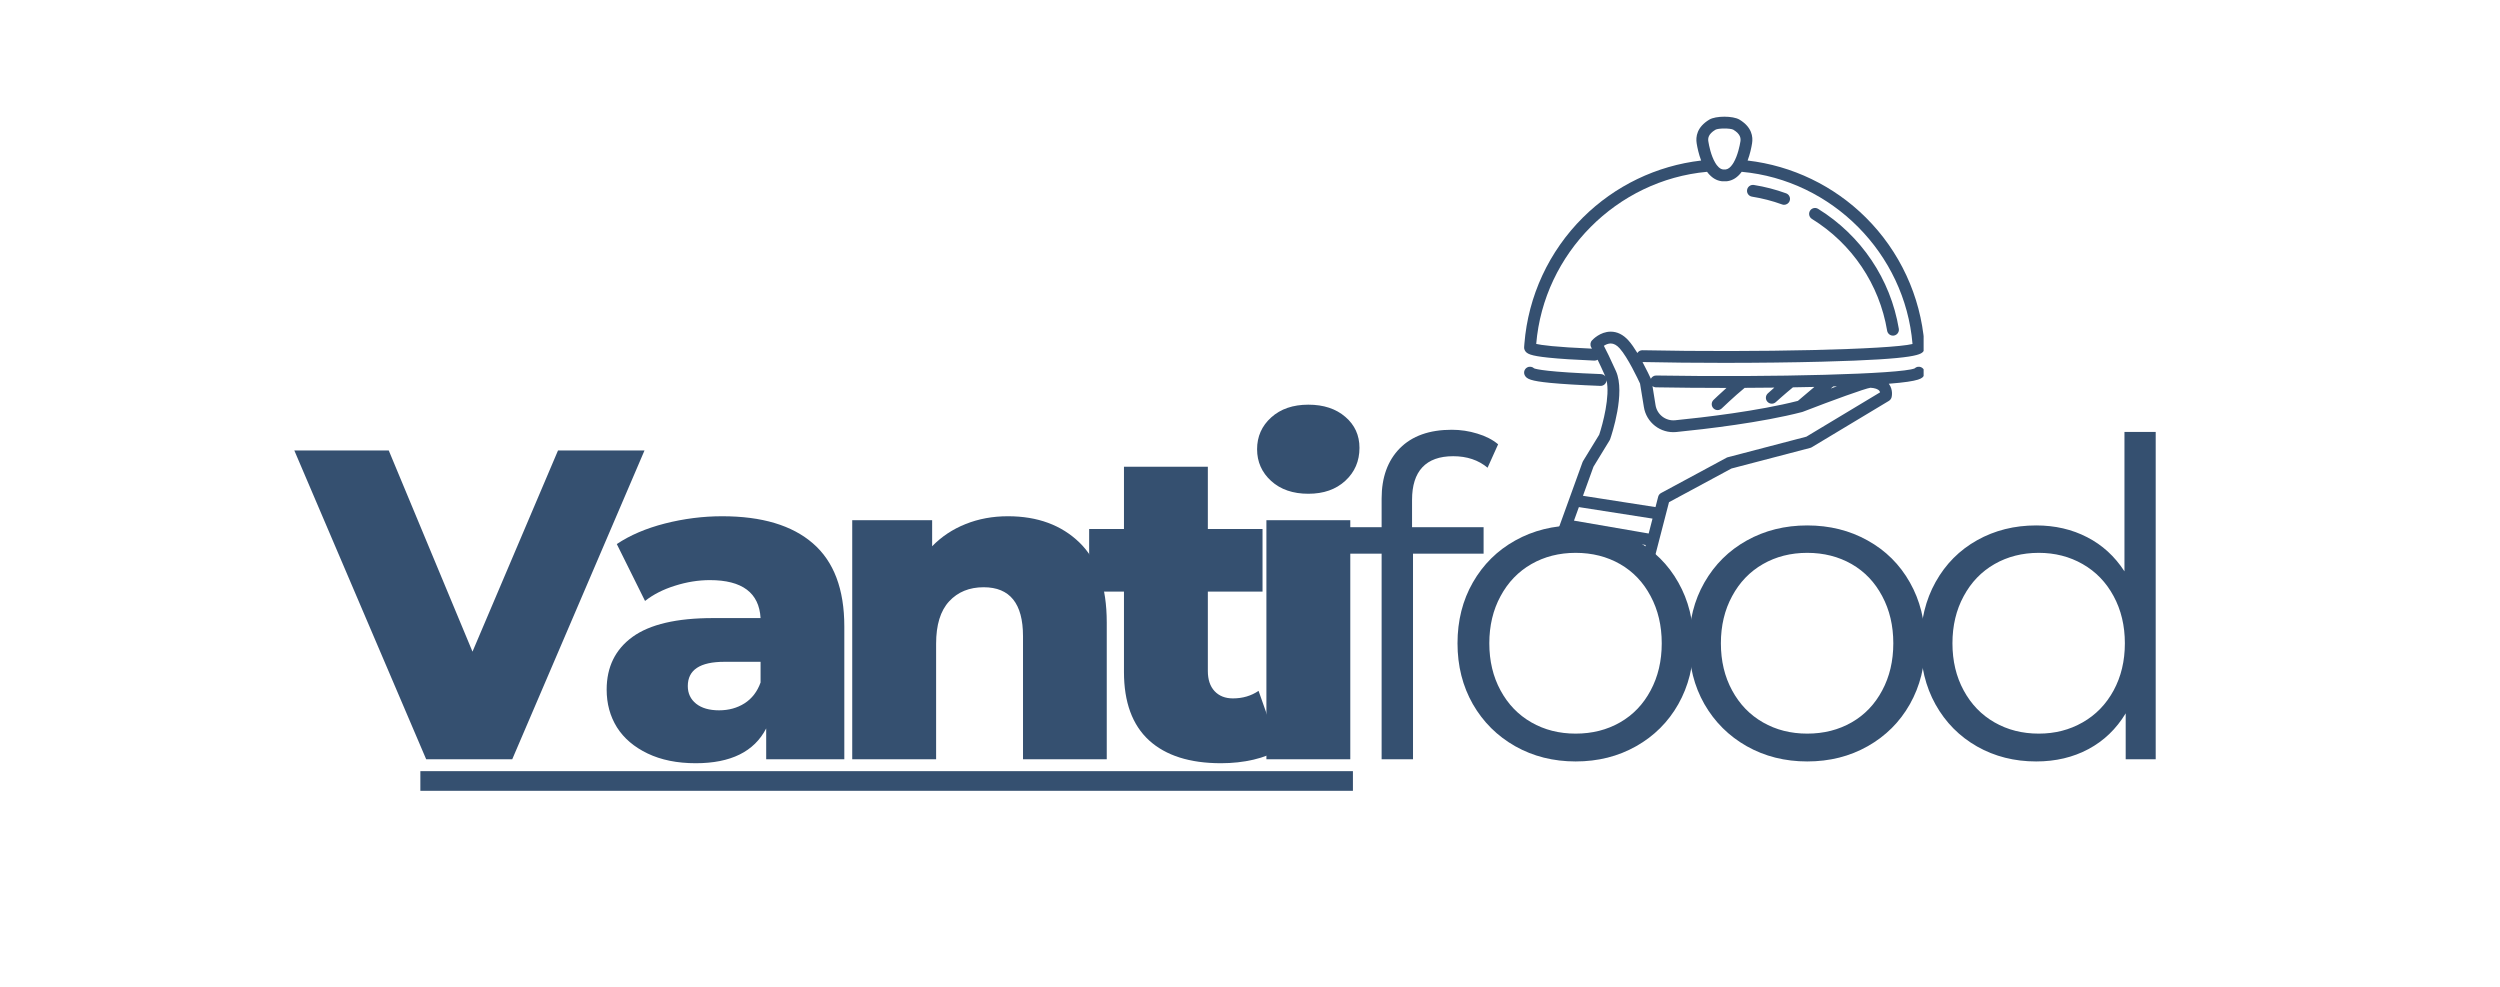
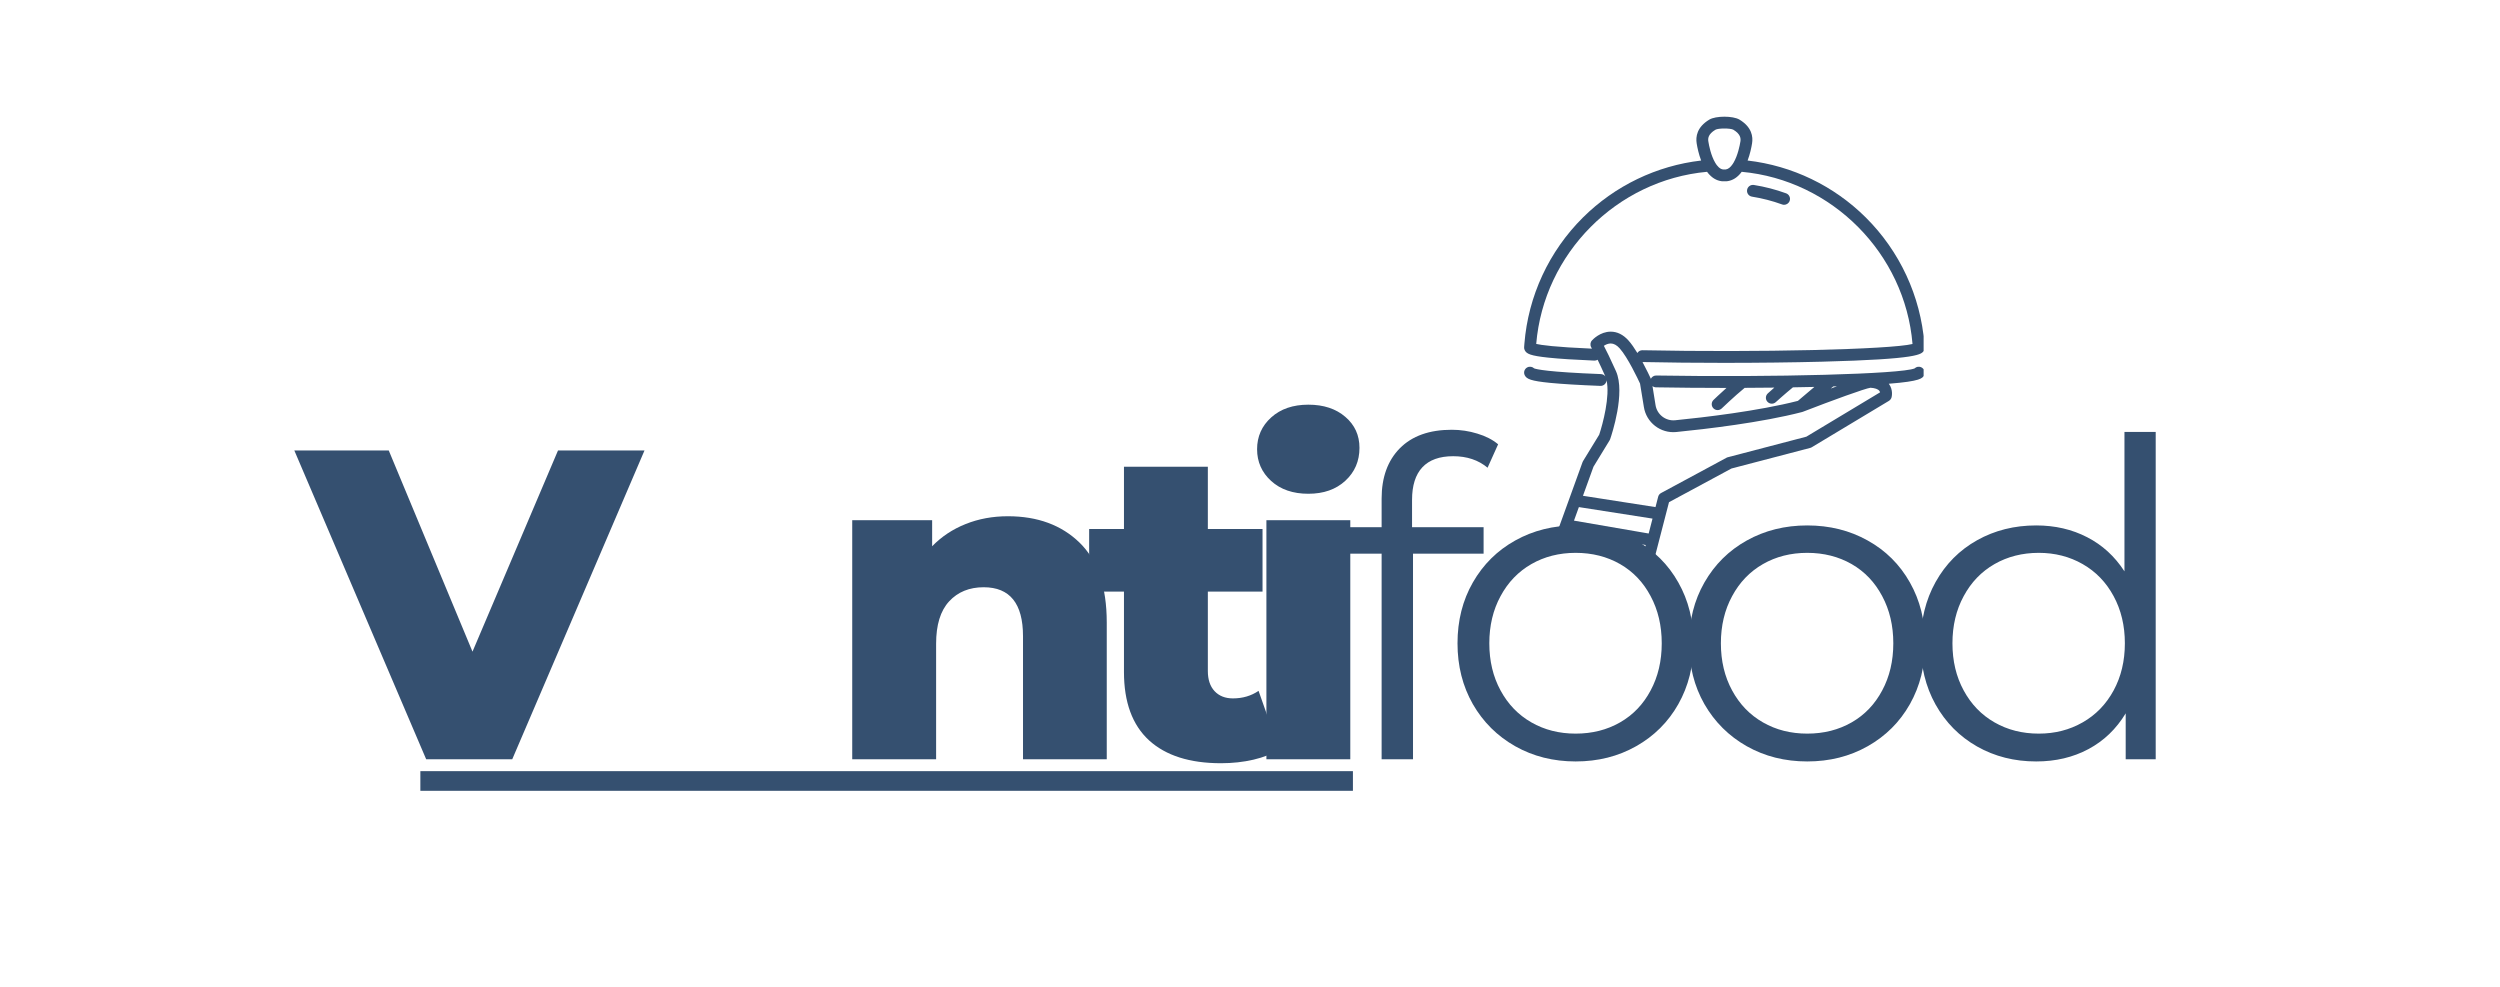
<svg xmlns="http://www.w3.org/2000/svg" width="380" zoomAndPan="magnify" viewBox="0 0 285 112.5" height="150" preserveAspectRatio="xMidYMid meet" version="1.0">
  <defs>
    <g />
    <clipPath id="adb4bffa5e">
      <path d="M 173.75 13.301 L 219.293 13.301 L 219.293 63.828 L 173.75 63.828 Z M 173.75 13.301 " clip-rule="nonzero" />
    </clipPath>
  </defs>
  <path stroke-linecap="butt" transform="matrix(0.747, 0, 0, 0.747, 47.923, 87.912)" fill="none" stroke-linejoin="miter" d="M -0.002 1.499 L 142.316 1.499 " stroke="#355070" stroke-width="3" stroke-opacity="1" stroke-miterlimit="4" />
  <g clip-path="url(#adb4bffa5e)">
    <path fill="#355070" d="M 208.707 44.293 L 208.984 44.062 C 208.988 44.059 208.988 44.055 208.992 44.051 C 209.137 44.047 209.277 44.043 209.414 44.039 C 209.184 44.121 208.945 44.207 208.707 44.293 Z M 205.926 49.781 L 196.969 52.125 C 196.965 52.125 196.961 52.129 196.961 52.129 C 196.945 52.133 196.934 52.137 196.922 52.141 C 196.91 52.145 196.902 52.148 196.891 52.148 C 196.883 52.152 196.871 52.16 196.863 52.164 C 196.852 52.168 196.84 52.172 196.828 52.18 C 196.824 52.18 196.82 52.184 196.82 52.184 L 189.367 56.203 C 189.199 56.289 189.078 56.445 189.031 56.625 L 188.727 57.809 L 180.457 56.52 L 181.656 53.207 L 183.496 50.195 C 183.523 50.152 183.543 50.109 183.559 50.062 C 183.742 49.531 185.32 44.789 184.223 42.316 C 183.586 40.887 183.113 39.945 182.84 39.422 C 183.047 39.285 183.324 39.156 183.629 39.156 C 183.973 39.16 184.305 39.34 184.641 39.711 C 185.562 40.734 186.746 43.254 186.965 43.727 C 187.02 44.051 187.219 45.227 187.398 46.379 C 187.672 48.168 189.301 49.43 191.098 49.25 C 194.473 48.914 200.824 48.172 205.449 46.969 C 205.465 46.965 205.477 46.957 205.492 46.953 C 205.5 46.953 205.508 46.949 205.516 46.945 C 205.52 46.945 205.52 46.945 205.523 46.945 C 208.871 45.648 212.645 44.277 213.234 44.203 C 213.738 44.234 214.094 44.359 214.246 44.555 C 214.289 44.609 214.312 44.672 214.324 44.73 Z M 179.434 59.352 L 179.992 57.809 L 188.387 59.121 L 187.949 60.82 Z M 175.129 39.207 C 175.992 28.887 184.316 20.527 194.602 19.586 C 194.605 19.59 194.605 19.59 194.609 19.594 C 194.617 19.605 194.629 19.617 194.641 19.633 C 194.668 19.672 194.699 19.711 194.727 19.746 C 194.742 19.762 194.758 19.781 194.773 19.797 C 194.797 19.828 194.824 19.855 194.848 19.883 C 194.863 19.902 194.883 19.918 194.898 19.934 C 194.922 19.961 194.945 19.984 194.973 20.008 C 194.988 20.023 195.004 20.039 195.02 20.055 C 195.047 20.078 195.07 20.102 195.098 20.121 C 195.113 20.137 195.129 20.148 195.145 20.164 C 195.168 20.184 195.195 20.203 195.223 20.223 C 195.238 20.234 195.25 20.246 195.266 20.258 C 195.297 20.277 195.324 20.297 195.355 20.316 C 195.363 20.324 195.375 20.332 195.387 20.34 C 195.426 20.363 195.469 20.387 195.508 20.41 C 195.512 20.414 195.52 20.418 195.527 20.418 C 195.559 20.438 195.594 20.453 195.625 20.469 C 195.641 20.477 195.652 20.484 195.664 20.488 C 195.691 20.5 195.719 20.512 195.742 20.523 C 195.758 20.527 195.773 20.531 195.785 20.539 C 195.809 20.547 195.832 20.555 195.855 20.562 C 195.871 20.57 195.887 20.574 195.902 20.578 C 195.922 20.586 195.945 20.594 195.969 20.598 C 195.984 20.602 195.996 20.605 196.012 20.609 C 196.035 20.617 196.055 20.621 196.078 20.625 C 196.09 20.629 196.105 20.633 196.117 20.633 C 196.141 20.637 196.164 20.641 196.188 20.645 C 196.199 20.648 196.207 20.648 196.219 20.652 C 196.254 20.656 196.285 20.66 196.316 20.664 C 196.336 20.664 196.359 20.664 196.379 20.664 L 196.777 20.664 C 196.797 20.664 196.82 20.664 196.84 20.664 C 196.871 20.66 196.906 20.656 196.938 20.652 C 196.949 20.648 196.961 20.648 196.969 20.645 C 196.992 20.641 197.016 20.637 197.039 20.633 C 197.051 20.633 197.066 20.629 197.078 20.625 C 197.102 20.621 197.125 20.617 197.145 20.609 C 197.16 20.605 197.176 20.602 197.188 20.598 C 197.211 20.594 197.234 20.586 197.254 20.578 C 197.27 20.574 197.285 20.57 197.301 20.562 C 197.324 20.555 197.348 20.547 197.371 20.539 C 197.387 20.531 197.398 20.527 197.414 20.52 C 197.441 20.512 197.465 20.5 197.492 20.488 C 197.504 20.484 197.52 20.477 197.531 20.469 C 197.562 20.453 197.598 20.438 197.629 20.422 C 197.637 20.418 197.645 20.414 197.652 20.41 C 197.691 20.387 197.73 20.363 197.77 20.34 C 197.781 20.332 197.793 20.324 197.805 20.316 C 197.832 20.297 197.863 20.277 197.891 20.258 C 197.906 20.246 197.922 20.234 197.938 20.223 C 197.961 20.203 197.988 20.184 198.012 20.164 C 198.031 20.148 198.047 20.137 198.062 20.121 C 198.086 20.102 198.109 20.078 198.137 20.055 C 198.152 20.043 198.168 20.023 198.188 20.008 C 198.211 19.984 198.234 19.961 198.258 19.938 C 198.277 19.918 198.293 19.902 198.309 19.883 C 198.332 19.855 198.359 19.828 198.383 19.797 C 198.398 19.781 198.414 19.762 198.43 19.746 C 198.457 19.711 198.488 19.672 198.516 19.633 C 198.527 19.621 198.539 19.605 198.551 19.594 C 198.551 19.59 198.551 19.59 198.555 19.586 C 208.844 20.527 217.168 28.891 218.027 39.215 C 215.496 39.84 200.375 40.199 187.246 39.926 C 186.996 39.918 186.781 40.047 186.66 40.242 C 186.324 39.691 185.977 39.18 185.641 38.809 C 185.043 38.145 184.363 37.809 183.621 37.809 C 182.422 37.809 181.574 38.707 181.484 38.809 C 181.285 39.027 181.254 39.348 181.402 39.602 C 181.402 39.602 181.43 39.652 181.484 39.746 C 177.223 39.562 175.68 39.336 175.129 39.207 Z M 195.555 14.793 C 195.879 14.602 197.277 14.602 197.602 14.789 C 198.426 15.289 198.465 15.773 198.406 16.137 C 198.332 16.586 198.109 17.723 197.629 18.539 C 197.594 18.598 197.559 18.656 197.523 18.707 C 197.277 19.074 197.012 19.281 196.742 19.316 L 196.418 19.316 C 196.27 19.297 196.121 19.227 195.98 19.105 C 195.973 19.102 195.965 19.098 195.961 19.09 C 195.949 19.082 195.941 19.07 195.93 19.062 C 195.867 19.004 195.805 18.934 195.742 18.855 C 195.734 18.848 195.727 18.836 195.719 18.828 C 195.691 18.789 195.664 18.75 195.633 18.707 C 195.598 18.656 195.562 18.598 195.527 18.539 C 195.047 17.723 194.824 16.586 194.754 16.137 C 194.691 15.773 194.73 15.289 195.555 14.793 Z M 196.586 44.223 C 196.664 44.223 196.742 44.223 196.82 44.223 C 196.031 44.93 195.383 45.551 195.344 45.59 C 195.074 45.848 195.066 46.273 195.324 46.543 C 195.457 46.68 195.633 46.75 195.809 46.75 C 195.977 46.75 196.145 46.688 196.277 46.562 C 196.293 46.547 197.707 45.188 198.891 44.215 C 200.031 44.211 201.164 44.199 202.273 44.188 C 201.863 44.547 201.559 44.824 201.535 44.844 C 201.258 45.094 201.234 45.523 201.484 45.797 C 201.621 45.945 201.801 46.02 201.984 46.02 C 202.148 46.02 202.309 45.961 202.438 45.844 C 202.449 45.836 203.551 44.84 204.395 44.156 C 205.23 44.145 206.047 44.129 206.84 44.109 L 204.961 45.699 C 200.438 46.859 194.266 47.582 190.965 47.91 C 189.879 48.016 188.898 47.254 188.73 46.176 C 188.605 45.367 188.469 44.547 188.383 44.012 C 188.492 44.102 188.633 44.156 188.789 44.156 C 191.309 44.199 193.953 44.223 196.586 44.223 Z M 219.039 41.879 C 218.773 41.746 218.461 41.801 218.262 42 C 216.727 42.637 202.285 43.035 188.809 42.809 C 188.805 42.809 188.801 42.809 188.797 42.809 C 188.535 42.809 188.309 42.961 188.199 43.18 C 188.09 42.945 187.723 42.156 187.246 41.273 C 190.172 41.336 193.367 41.367 196.562 41.367 C 200.438 41.367 204.309 41.32 207.672 41.234 C 218.82 40.941 219.094 40.406 219.336 39.93 C 219.387 39.824 219.414 39.707 219.406 39.586 C 219.398 39.449 219.391 39.312 219.379 39.184 C 218.945 33.754 216.574 28.645 212.699 24.793 C 209.055 21.172 204.301 18.887 199.227 18.301 C 199.508 17.559 199.66 16.812 199.734 16.355 C 199.863 15.586 199.715 14.492 198.301 13.637 C 197.559 13.191 195.598 13.191 194.859 13.637 C 193.441 14.492 193.297 15.586 193.422 16.355 C 193.496 16.812 193.648 17.559 193.93 18.301 C 188.859 18.887 184.105 21.172 180.457 24.793 C 176.582 28.645 174.211 33.754 173.781 39.184 C 173.77 39.316 173.758 39.453 173.75 39.586 C 173.742 39.707 173.77 39.824 173.824 39.93 C 174.031 40.34 174.465 40.555 176.504 40.77 C 177.758 40.902 179.523 41.016 181.754 41.109 C 181.891 41.113 182.02 41.078 182.129 41.012 C 182.367 41.496 182.652 42.109 182.988 42.863 C 182.996 42.875 183 42.891 183.008 42.906 C 182.887 42.754 182.707 42.652 182.496 42.645 C 176.441 42.414 175.152 42.094 174.895 41.996 C 174.691 41.801 174.383 41.746 174.117 41.879 C 173.785 42.047 173.652 42.453 173.824 42.785 C 174.035 43.203 174.504 43.43 176.719 43.648 C 178.09 43.781 180.02 43.898 182.445 43.992 C 182.453 43.992 182.465 43.992 182.473 43.992 C 182.832 43.992 183.129 43.707 183.145 43.348 C 183.559 45.152 182.727 48.309 182.309 49.555 L 180.469 52.562 C 180.445 52.602 180.426 52.641 180.41 52.684 L 178.914 56.82 L 177.508 60.707 C 177.383 61.055 177.562 61.441 177.914 61.57 C 177.988 61.598 178.066 61.609 178.145 61.609 C 178.418 61.609 178.68 61.438 178.777 61.164 L 178.969 60.641 L 187.609 62.133 L 187.391 62.984 C 187.297 63.348 187.512 63.715 187.875 63.809 C 187.93 63.82 187.988 63.828 188.043 63.828 C 188.344 63.828 188.617 63.625 188.695 63.324 L 190.266 57.25 L 197.387 53.41 L 206.359 51.062 C 206.422 51.047 206.484 51.023 206.539 50.988 L 215.336 45.699 C 215.484 45.605 215.594 45.461 215.641 45.289 C 215.66 45.207 215.84 44.449 215.34 43.77 C 215.336 43.762 215.328 43.754 215.324 43.746 C 218.992 43.461 219.172 43.109 219.336 42.785 C 219.504 42.453 219.371 42.047 219.039 41.879 " fill-opacity="1" fill-rule="nonzero" />
  </g>
-   <path fill="#355070" d="M 206.559 24.957 C 211.129 27.781 214.254 32.426 215.133 37.699 C 215.188 38.027 215.473 38.262 215.797 38.262 C 215.836 38.262 215.871 38.258 215.91 38.254 C 216.277 38.191 216.527 37.844 216.465 37.477 C 215.52 31.82 212.168 26.84 207.266 23.809 C 206.949 23.613 206.535 23.711 206.34 24.027 C 206.145 24.344 206.242 24.762 206.559 24.957 " fill-opacity="1" fill-rule="nonzero" />
  <path fill="#355070" d="M 199.727 22.418 C 200.895 22.605 202.047 22.902 203.156 23.305 C 203.23 23.332 203.309 23.348 203.387 23.348 C 203.66 23.348 203.922 23.176 204.02 22.902 C 204.148 22.555 203.965 22.164 203.617 22.039 C 202.426 21.605 201.191 21.285 199.938 21.086 C 199.57 21.031 199.227 21.281 199.168 21.648 C 199.109 22.016 199.359 22.359 199.727 22.418 " fill-opacity="1" fill-rule="nonzero" />
  <g fill="#355070" fill-opacity="1">
    <g transform="translate(34.255, 86.555)">
      <g>
        <path d="M 39.219 -35.203 L 24.141 0 L 14.328 0 L -0.703 -35.203 L 10.062 -35.203 L 19.609 -12.266 L 29.359 -35.203 Z M 39.219 -35.203 " />
      </g>
    </g>
  </g>
  <g fill="#355070" fill-opacity="1">
    <g transform="translate(67.643, 86.555)">
      <g>
-         <path d="M 14.688 -27.703 C 19.207 -27.703 22.656 -26.672 25.031 -24.609 C 27.414 -22.547 28.609 -19.391 28.609 -15.141 L 28.609 0 L 19.703 0 L 19.703 -3.516 C 18.336 -0.867 15.66 0.453 11.672 0.453 C 9.555 0.453 7.727 0.082 6.188 -0.656 C 4.645 -1.395 3.477 -2.391 2.688 -3.641 C 1.906 -4.898 1.516 -6.332 1.516 -7.938 C 1.516 -10.52 2.5 -12.523 4.469 -13.953 C 6.445 -15.379 9.5 -16.094 13.625 -16.094 L 19.062 -16.094 C 18.895 -18.977 16.969 -20.422 13.281 -20.422 C 11.969 -20.422 10.641 -20.207 9.297 -19.781 C 7.961 -19.363 6.828 -18.785 5.891 -18.047 L 2.672 -24.531 C 4.172 -25.539 6 -26.32 8.156 -26.875 C 10.32 -27.426 12.5 -27.703 14.688 -27.703 Z M 14.328 -5.578 C 15.43 -5.578 16.398 -5.844 17.234 -6.375 C 18.078 -6.914 18.688 -7.707 19.062 -8.75 L 19.062 -11.109 L 14.938 -11.109 C 12.156 -11.109 10.766 -10.188 10.766 -8.344 C 10.766 -7.508 11.082 -6.836 11.719 -6.328 C 12.352 -5.828 13.223 -5.578 14.328 -5.578 Z M 14.328 -5.578 " />
-       </g>
+         </g>
    </g>
  </g>
  <g fill="#355070" fill-opacity="1">
    <g transform="translate(94.092, 86.555)">
      <g>
        <path d="M 20.812 -27.703 C 24.195 -27.703 26.922 -26.695 28.984 -24.688 C 31.047 -22.676 32.078 -19.645 32.078 -15.594 L 32.078 0 L 22.531 0 L 22.531 -14.031 C 22.531 -17.75 21.035 -19.609 18.047 -19.609 C 16.41 -19.609 15.098 -19.07 14.109 -18 C 13.117 -16.926 12.625 -15.316 12.625 -13.172 L 12.625 0 L 3.062 0 L 3.062 -27.25 L 12.172 -27.25 L 12.172 -24.281 C 13.242 -25.383 14.516 -26.227 15.984 -26.812 C 17.461 -27.406 19.07 -27.703 20.812 -27.703 Z M 20.812 -27.703 " />
      </g>
    </g>
  </g>
  <g fill="#355070" fill-opacity="1">
    <g transform="translate(123.96, 86.555)">
      <g>
        <path d="M 21.875 -1.109 C 21.07 -0.609 20.094 -0.223 18.938 0.047 C 17.781 0.316 16.547 0.453 15.234 0.453 C 11.68 0.453 8.945 -0.414 7.031 -2.156 C 5.125 -3.906 4.172 -6.504 4.172 -9.953 L 4.172 -19.109 L 0.203 -19.109 L 0.203 -26.25 L 4.172 -26.25 L 4.172 -33.344 L 13.734 -33.344 L 13.734 -26.25 L 19.969 -26.25 L 19.969 -19.109 L 13.734 -19.109 L 13.734 -10.062 C 13.734 -9.082 13.988 -8.316 14.5 -7.766 C 15.02 -7.211 15.719 -6.938 16.594 -6.938 C 17.695 -6.938 18.672 -7.223 19.516 -7.797 Z M 21.875 -1.109 " />
      </g>
    </g>
  </g>
  <g fill="#355070" fill-opacity="1">
    <g transform="translate(141.308, 86.555)">
      <g>
        <path d="M 3.062 -27.25 L 12.625 -27.25 L 12.625 0 L 3.062 0 Z M 7.844 -30.266 C 6.094 -30.266 4.68 -30.75 3.609 -31.719 C 2.535 -32.695 2 -33.906 2 -35.344 C 2 -36.789 2.535 -38 3.609 -38.969 C 4.68 -39.938 6.094 -40.422 7.844 -40.422 C 9.582 -40.422 10.988 -39.957 12.062 -39.031 C 13.133 -38.113 13.672 -36.938 13.672 -35.5 C 13.672 -33.988 13.133 -32.738 12.062 -31.75 C 10.988 -30.758 9.582 -30.266 7.844 -30.266 Z M 7.844 -30.266 " />
      </g>
    </g>
  </g>
  <g fill="#355070" fill-opacity="1">
    <g transform="translate(151.927, 86.555)">
      <g>
        <path d="M 13.734 -34.547 C 12.18 -34.547 11.008 -34.125 10.219 -33.281 C 9.438 -32.445 9.047 -31.207 9.047 -29.562 L 9.047 -26.453 L 17.203 -26.453 L 17.203 -23.438 L 9.156 -23.438 L 9.156 0 L 5.578 0 L 5.578 -23.438 L 0.859 -23.438 L 0.859 -26.453 L 5.578 -26.453 L 5.578 -29.719 C 5.578 -32.133 6.27 -34.047 7.656 -35.453 C 9.051 -36.859 11.023 -37.562 13.578 -37.562 C 14.578 -37.562 15.547 -37.414 16.484 -37.125 C 17.43 -36.844 18.223 -36.438 18.859 -35.906 L 17.656 -33.234 C 16.613 -34.109 15.305 -34.547 13.734 -34.547 Z M 13.734 -34.547 " />
      </g>
    </g>
  </g>
  <g fill="#355070" fill-opacity="1">
    <g transform="translate(163.844, 86.555)">
      <g>
        <path d="M 15.781 0.25 C 13.238 0.25 10.941 -0.328 8.891 -1.484 C 6.848 -2.641 5.238 -4.238 4.062 -6.281 C 2.895 -8.332 2.312 -10.645 2.312 -13.219 C 2.312 -15.801 2.895 -18.113 4.062 -20.156 C 5.238 -22.207 6.848 -23.801 8.891 -24.938 C 10.941 -26.082 13.238 -26.656 15.781 -26.656 C 18.332 -26.656 20.629 -26.082 22.672 -24.938 C 24.723 -23.801 26.328 -22.207 27.484 -20.156 C 28.641 -18.113 29.219 -15.801 29.219 -13.219 C 29.219 -10.645 28.641 -8.332 27.484 -6.281 C 26.328 -4.238 24.723 -2.641 22.672 -1.484 C 20.629 -0.328 18.332 0.25 15.781 0.25 Z M 15.781 -2.922 C 17.664 -2.922 19.352 -3.348 20.844 -4.203 C 22.332 -5.055 23.492 -6.27 24.328 -7.844 C 25.172 -9.414 25.594 -11.207 25.594 -13.219 C 25.594 -15.227 25.172 -17.02 24.328 -18.594 C 23.492 -20.176 22.332 -21.395 20.844 -22.25 C 19.352 -23.102 17.664 -23.531 15.781 -23.531 C 13.906 -23.531 12.223 -23.102 10.734 -22.25 C 9.242 -21.395 8.07 -20.176 7.219 -18.594 C 6.363 -17.02 5.938 -15.227 5.938 -13.219 C 5.938 -11.207 6.363 -9.414 7.219 -7.844 C 8.07 -6.27 9.242 -5.055 10.734 -4.203 C 12.223 -3.348 13.906 -2.922 15.781 -2.922 Z M 15.781 -2.922 " />
      </g>
    </g>
  </g>
  <g fill="#355070" fill-opacity="1">
    <g transform="translate(190.243, 86.555)">
      <g>
        <path d="M 15.781 0.25 C 13.238 0.25 10.941 -0.328 8.891 -1.484 C 6.848 -2.641 5.238 -4.238 4.062 -6.281 C 2.895 -8.332 2.312 -10.645 2.312 -13.219 C 2.312 -15.801 2.895 -18.113 4.062 -20.156 C 5.238 -22.207 6.848 -23.801 8.891 -24.938 C 10.941 -26.082 13.238 -26.656 15.781 -26.656 C 18.332 -26.656 20.629 -26.082 22.672 -24.938 C 24.723 -23.801 26.328 -22.207 27.484 -20.156 C 28.641 -18.113 29.219 -15.801 29.219 -13.219 C 29.219 -10.645 28.641 -8.332 27.484 -6.281 C 26.328 -4.238 24.723 -2.641 22.672 -1.484 C 20.629 -0.328 18.332 0.25 15.781 0.25 Z M 15.781 -2.922 C 17.664 -2.922 19.352 -3.348 20.844 -4.203 C 22.332 -5.055 23.492 -6.27 24.328 -7.844 C 25.172 -9.414 25.594 -11.207 25.594 -13.219 C 25.594 -15.227 25.172 -17.02 24.328 -18.594 C 23.492 -20.176 22.332 -21.395 20.844 -22.25 C 19.352 -23.102 17.664 -23.531 15.781 -23.531 C 13.906 -23.531 12.223 -23.102 10.734 -22.25 C 9.242 -21.395 8.07 -20.176 7.219 -18.594 C 6.363 -17.02 5.938 -15.227 5.938 -13.219 C 5.938 -11.207 6.363 -9.414 7.219 -7.844 C 8.07 -6.27 9.242 -5.055 10.734 -4.203 C 12.223 -3.348 13.906 -2.922 15.781 -2.922 Z M 15.781 -2.922 " />
      </g>
    </g>
  </g>
  <g fill="#355070" fill-opacity="1">
    <g transform="translate(216.641, 86.555)">
      <g>
        <path d="M 29.109 -37.312 L 29.109 0 L 25.688 0 L 25.688 -5.234 C 24.613 -3.453 23.195 -2.094 21.438 -1.156 C 19.688 -0.219 17.703 0.25 15.484 0.25 C 13.004 0.25 10.758 -0.316 8.75 -1.453 C 6.738 -2.598 5.16 -4.191 4.016 -6.234 C 2.879 -8.273 2.312 -10.602 2.312 -13.219 C 2.312 -15.832 2.879 -18.16 4.016 -20.203 C 5.16 -22.254 6.738 -23.844 8.75 -24.969 C 10.758 -26.094 13.004 -26.656 15.484 -26.656 C 17.629 -26.656 19.566 -26.207 21.297 -25.312 C 23.023 -24.426 24.441 -23.129 25.547 -21.422 L 25.547 -37.312 Z M 15.781 -2.922 C 17.625 -2.922 19.289 -3.348 20.781 -4.203 C 22.281 -5.055 23.457 -6.27 24.312 -7.844 C 25.164 -9.414 25.594 -11.207 25.594 -13.219 C 25.594 -15.227 25.164 -17.02 24.312 -18.594 C 23.457 -20.176 22.281 -21.395 20.781 -22.25 C 19.289 -23.102 17.625 -23.531 15.781 -23.531 C 13.906 -23.531 12.223 -23.102 10.734 -22.25 C 9.242 -21.395 8.07 -20.176 7.219 -18.594 C 6.363 -17.02 5.938 -15.227 5.938 -13.219 C 5.938 -11.207 6.363 -9.414 7.219 -7.844 C 8.07 -6.27 9.242 -5.055 10.734 -4.203 C 12.223 -3.348 13.906 -2.922 15.781 -2.922 Z M 15.781 -2.922 " />
      </g>
    </g>
  </g>
</svg>